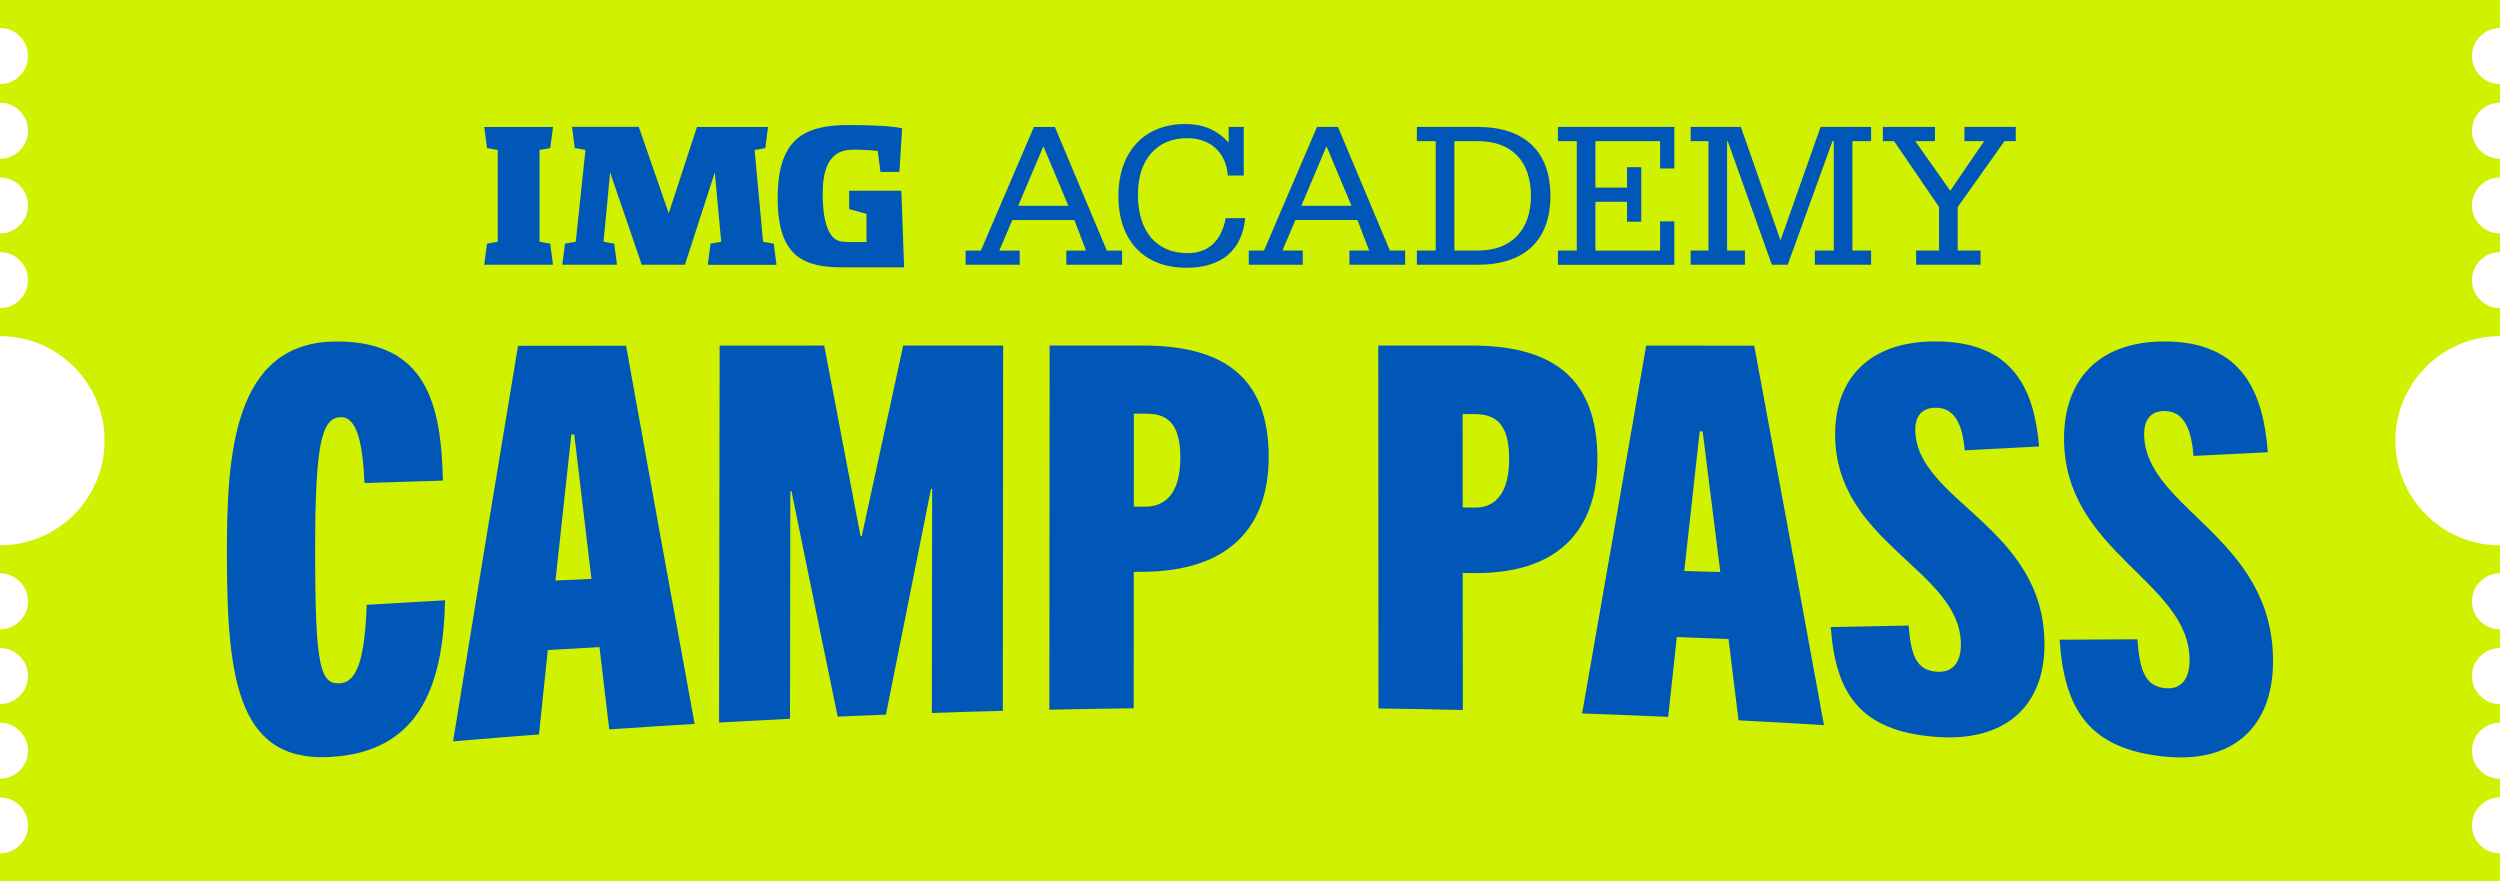
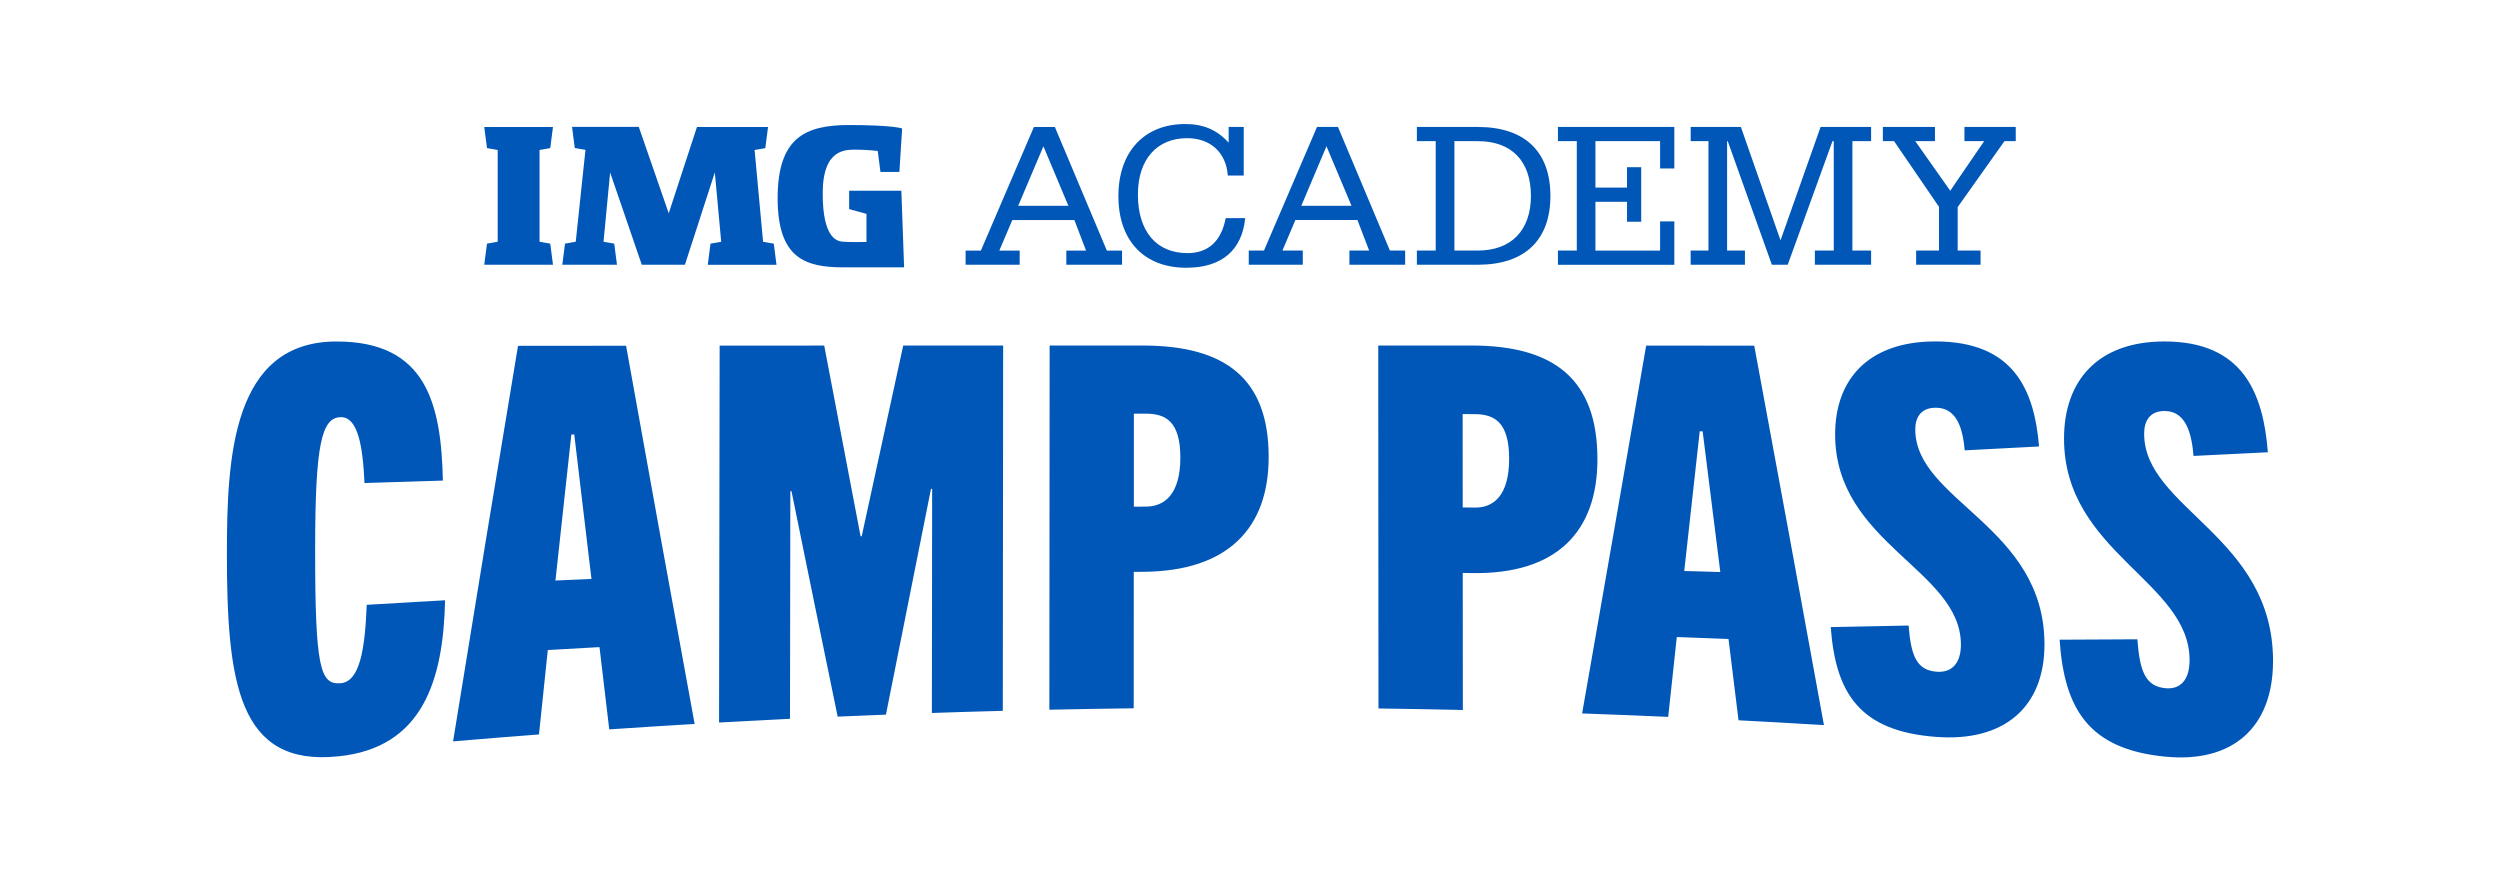
<svg xmlns="http://www.w3.org/2000/svg" id="Layer_2" data-name="Layer 2" viewBox="0 0 738 260.21">
  <defs>
    <style>
      .cls-1 {
        fill: #d0f100;
      }

      .cls-2 {
        fill: #0057b8;
      }
    </style>
  </defs>
  <g id="Camp_Pass_Logo_copy" data-name="Camp Pass Logo copy">
    <g>
-       <path class="cls-1" d="M729.73,243.67c0-4.57,3.7-8.27,8.27-8.27v-5.51c-4.57,0-8.27-3.7-8.27-8.27s3.7-8.27,8.27-8.27v-5.51c-4.57,0-8.27-3.7-8.27-8.27s3.7-8.27,8.27-8.27v-5.51c-4.57,0-8.27-3.7-8.27-8.27s3.7-8.27,8.27-8.27v-8.27c-17.05,0-30.87-13.82-30.87-30.87s13.82-30.87,30.87-30.87v-8.27c-4.57,0-8.27-3.7-8.27-8.27s3.7-8.27,8.27-8.27v-5.51c-4.57,0-8.27-3.7-8.27-8.27s3.7-8.27,8.27-8.27v-5.51c-4.57,0-8.27-3.7-8.27-8.27s3.7-8.27,8.27-8.27v-5.51c-4.57,0-8.27-3.7-8.27-8.27s3.7-8.27,8.27-8.27V0H0v8.27c4.57,0,8.27,3.7,8.27,8.27S4.57,24.81,0,24.81v5.51c4.57,0,8.27,3.7,8.27,8.27s-3.7,8.27-8.27,8.27v5.51c4.57,0,8.27,3.7,8.27,8.27s-3.7,8.27-8.27,8.27v5.51c4.57,0,8.27,3.7,8.27,8.27s-3.7,8.27-8.27,8.27v8.27c17.05,0,30.87,13.82,30.87,30.87s-13.82,30.87-30.87,30.87v8.27c4.57,0,8.27,3.7,8.27,8.27s-3.7,8.27-8.27,8.27v5.51c4.57,0,8.27,3.7,8.27,8.27s-3.7,8.27-8.27,8.27v5.51c4.57,0,8.27,3.7,8.27,8.27s-3.7,8.27-8.27,8.27v5.51c4.57,0,8.27,3.7,8.27,8.27s-3.7,8.27-8.27,8.27v8.27h738v-8.27c-4.57,0-8.27-3.7-8.27-8.27Z" />
      <path class="cls-2" d="M308.02,43.17l-7.45,17.59h14.82l-7.38-17.59ZM384.14,60.76h14.83l-7.39-17.59-7.44,17.59ZM338.32,122.12c-1.2,0-2.4,0-3.6,0,0,9.15,0,18.3-.01,27.45,1.2,0,2.4-.01,3.6-.02,5.32-.03,10.13-3.47,10.13-14.49,0-10.58-4.29-12.95-10.12-12.94ZM451.93,57.82c0-10.33-5.76-16.15-15.65-16.15h-6.94v32.29h6.94c9.89,0,15.65-6.01,15.65-16.14ZM168.66,128.28c-1.56,14.32-3.13,28.68-4.69,43.09,3.54-.16,7.09-.32,10.63-.47-1.69-14.17-3.39-28.38-5.08-42.64-.29,0-.57,0-.86.01ZM435.37,122.25c-1.2,0-2.4-.01-3.6-.02,0,9.19.02,18.38.02,27.57,1.2.01,2.4.02,3.6.04,5.32.06,10.12-3.34,10.11-14.46-.01-10.68-4.3-13.1-10.13-13.13ZM555.81,37.48h15.39v4.19h-5.81l10.32,14.64,10.01-14.64h-5.82v-4.19h15.15v4.19h-3.33l-13.81,19.46v12.83h6.75v4.18h-19.02v-4.18h6.76v-12.89l-13.27-19.4h-3.31v-4.19ZM499.09,73.96h5.25v-32.29h-5.25v-4.19h14.82l11.7,33.47,11.83-33.47h14.91v4.19h-5.52v32.29h5.52v4.18h-16.6v-4.18h5.58v-32.29h-.38l-13.21,36.47h-4.69l-13.02-36.47h-.19v32.29h5.27v4.18h-16.03v-4.18ZM459.9,73.96h5.57v-32.29h-5.57v-4.19h34.36v12.26h-4.2v-8.07h-19.09v13.71h9.33v-6.02h4.19v16.09h-4.19v-5.88h-9.33v14.4h19.09v-8.62h4.2v12.81h-34.36v-4.18ZM418.26,73.96h5.56v-32.29h-5.56v-4.19h18.01c13.83,0,21.41,7.26,21.41,20.34s-7.58,20.33-21.41,20.33h-18.01v-4.18ZM349.8,36.61c5.39,0,9.45,1.69,12.9,5.51v-4.64h4.45v14.33h-4.7c-.5-6.82-5.13-11.02-12.02-11.02-8.95,0-14.52,6.33-14.52,16.6,0,11.07,5.57,17.33,14.65,17.33,6.13,0,10-3.57,11.26-10.33h5.76c-.95,9.52-6.95,14.65-17.4,14.65-12.45,0-20.03-8.01-20.03-21.15s7.7-21.27,19.65-21.27ZM250.61,36.91c12.97,0,15.7,1.01,15.7,1.01l-.81,12.83h-5.59l-.8-6.19s-3.14-.37-6.18-.37-10.07-.56-10.07,12.93,4.43,14.03,5.77,14.22c1.34.19,7.15.09,7.15.09v-8.3l-5.11-1.4v-5.43h15.41l.81,22.62h-17.94c-11.26,0-19.39-2.68-19.39-20.41s7.99-21.6,21.05-21.6ZM143.76,43.72l-.81-6.23h20.29l-.81,6.23-3.16.55v27.09l3.16.56.81,6.23h-20.29l.81-6.23,3.16-.56v-27.09l-3.16-.55ZM99.83,223.27c-29.6,3.11-32.84-22.04-32.85-59.86,0-28.32,1.54-62.78,32.59-62.6,26.24.08,30.68,18.3,31.17,41.06-7.71.23-15.43.47-23.14.72-.51-11.25-2.04-19.52-7.01-19.44-5.66.09-7.55,8.01-7.56,38.89-.02,35.25,1.52,40.14,7.51,39.65,5.65-.47,7.2-9.87,7.72-23.15,7.71-.47,15.42-.92,23.13-1.34-.54,23.63-6.57,43.56-31.56,46.08ZM179.85,215.32c-.96-8.08-1.92-16.18-2.88-24.29-5.09.28-10.17.56-15.26.86-.87,8.29-1.74,16.6-2.6,24.92-8.46.64-16.91,1.32-25.36,2.04,6.38-39.45,12.78-78.35,19.17-116.76,10.63,0,21.27-.02,31.9-.03,6.75,37.64,13.49,74.83,20.24,111.65-8.41.5-16.81,1.03-25.21,1.6ZM210.99,50.98l-8.8,27.17h-12.74l-9.34-27.23-1.95,20.44,3.16.56.81,6.23h-16.14l.8-6.23,3.17-.56,2.87-27.12-3.16-.55-.8-6.23h19.7l8.84,25.5,8.33-25.46h20.98l-.8,6.23-3.16.55,2.5,27.09,3.16.56.8,6.23h-20.28l.8-6.23,3.16-.56-1.88-20.38ZM296.04,209.84c-6.98.18-13.97.39-20.95.63.03-22.05.05-44.11.08-66.16-.11,0-.23,0-.34,0-4.43,22.12-8.86,44.32-13.3,66.65-4.75.18-9.5.38-14.25.59-4.55-22.07-9.09-44.25-13.63-66.56-.11,0-.23,0-.34,0-.03,22.4-.07,44.8-.1,67.2-6.98.34-13.96.71-20.94,1.1.06-37.09.11-74.17.17-111.26,10.29,0,20.58-.01,30.87-.02,3.58,18.84,7.15,37.6,10.73,56.29.11,0,.23,0,.34,0,4.09-18.85,8.17-37.61,12.25-56.29,9.83,0,19.67,0,29.5-.01-.03,35.94-.07,71.89-.1,107.83ZM301.01,78.15h-15.96v-4.18h4.51l15.65-36.48h6.19l15.34,36.48h4.49v4.18h-16.45v-4.18h5.82l-3.44-9.01h-18.33l-3.83,9.01h6.01v4.18ZM337.44,168.8c-.92,0-1.83.01-2.75.02,0,13.42-.01,26.85-.02,40.27-8.3.1-16.6.24-24.9.42.03-35.84.06-71.67.08-107.51,9.15,0,18.3,0,27.44,0,24.35,0,37.22,9.67,37.22,32.9,0,21.01-12.01,33.74-37.08,33.9ZM400.72,64.95h-18.32l-3.83,9.01h6.01v4.18h-15.95v-4.18h4.5l15.65-36.48h6.19l15.33,36.48h4.5v4.18h-16.45v-4.18h5.82l-3.45-9.01ZM434.55,169.17c-.92-.01-1.83-.03-2.75-.04.01,13.49.02,26.97.03,40.46-8.3-.19-16.6-.34-24.91-.45-.02-35.71-.04-71.43-.06-107.14,9.15,0,18.29,0,27.44,0,24.36-.02,37.23,9.83,37.26,33.49.03,21.4-11.97,34.1-37.03,33.68ZM513.21,212.62c-.98-8.01-1.97-16.01-2.95-23.99-5.09-.2-10.18-.4-15.27-.58-.85,7.86-1.69,15.72-2.54,23.57-8.47-.38-16.94-.71-25.41-1.01,6.31-35.97,12.61-72.15,18.91-108.59,10.63,0,21.27.01,31.9.02,6.86,36.95,13.72,74.26,20.58,112.01-8.4-.51-16.81-.99-25.22-1.42ZM571.53,217.53c-22.63-1.68-29.68-12.99-31.09-32.41,7.66-.17,15.32-.32,22.98-.46.7,8.74,2.25,13.26,8.42,13.64,4.29.27,7.02-2.43,7.02-8.03-.03-22.06-37.08-29.81-37.13-61.98-.02-16.38,9.9-27.46,29.46-27.5,23.33-.06,29.35,14.39,30.74,31.01-7.31.38-14.63.76-21.95,1.14-.52-5.93-2.08-12.51-8.42-12.58-4.46-.05-6.17,2.78-6.17,6.42.03,21.08,38.11,28.55,38.14,63.4.02,18.6-11.95,28.89-32.01,27.35ZM639.02,223.35c-22.59-2.25-29.64-14.21-31.03-34.51,7.65-.05,15.3-.09,22.96-.12.69,9.17,2.24,13.94,8.4,14.45,4.28.36,7.02-2.43,7.01-8.32,0-23.22-37.02-31.79-37.06-65.33-.02-17.09,9.91-28.66,29.47-28.72,23.33-.07,29.33,15.17,30.7,32.71-7.31.36-14.62.72-21.94,1.08-.52-6.24-2.06-13.16-8.41-13.26-4.46-.07-6.17,2.89-6.17,6.71.02,22.08,38.06,30.26,38.05,67.08,0,19.64-11.97,30.27-31.99,28.22ZM501.76,127.31c-1.52,13.77-3.05,27.52-4.57,41.24,3.55.1,7.09.2,10.64.31-1.74-13.88-3.47-27.73-5.21-41.54-.29,0-.57,0-.86,0Z" />
    </g>
  </g>
</svg>